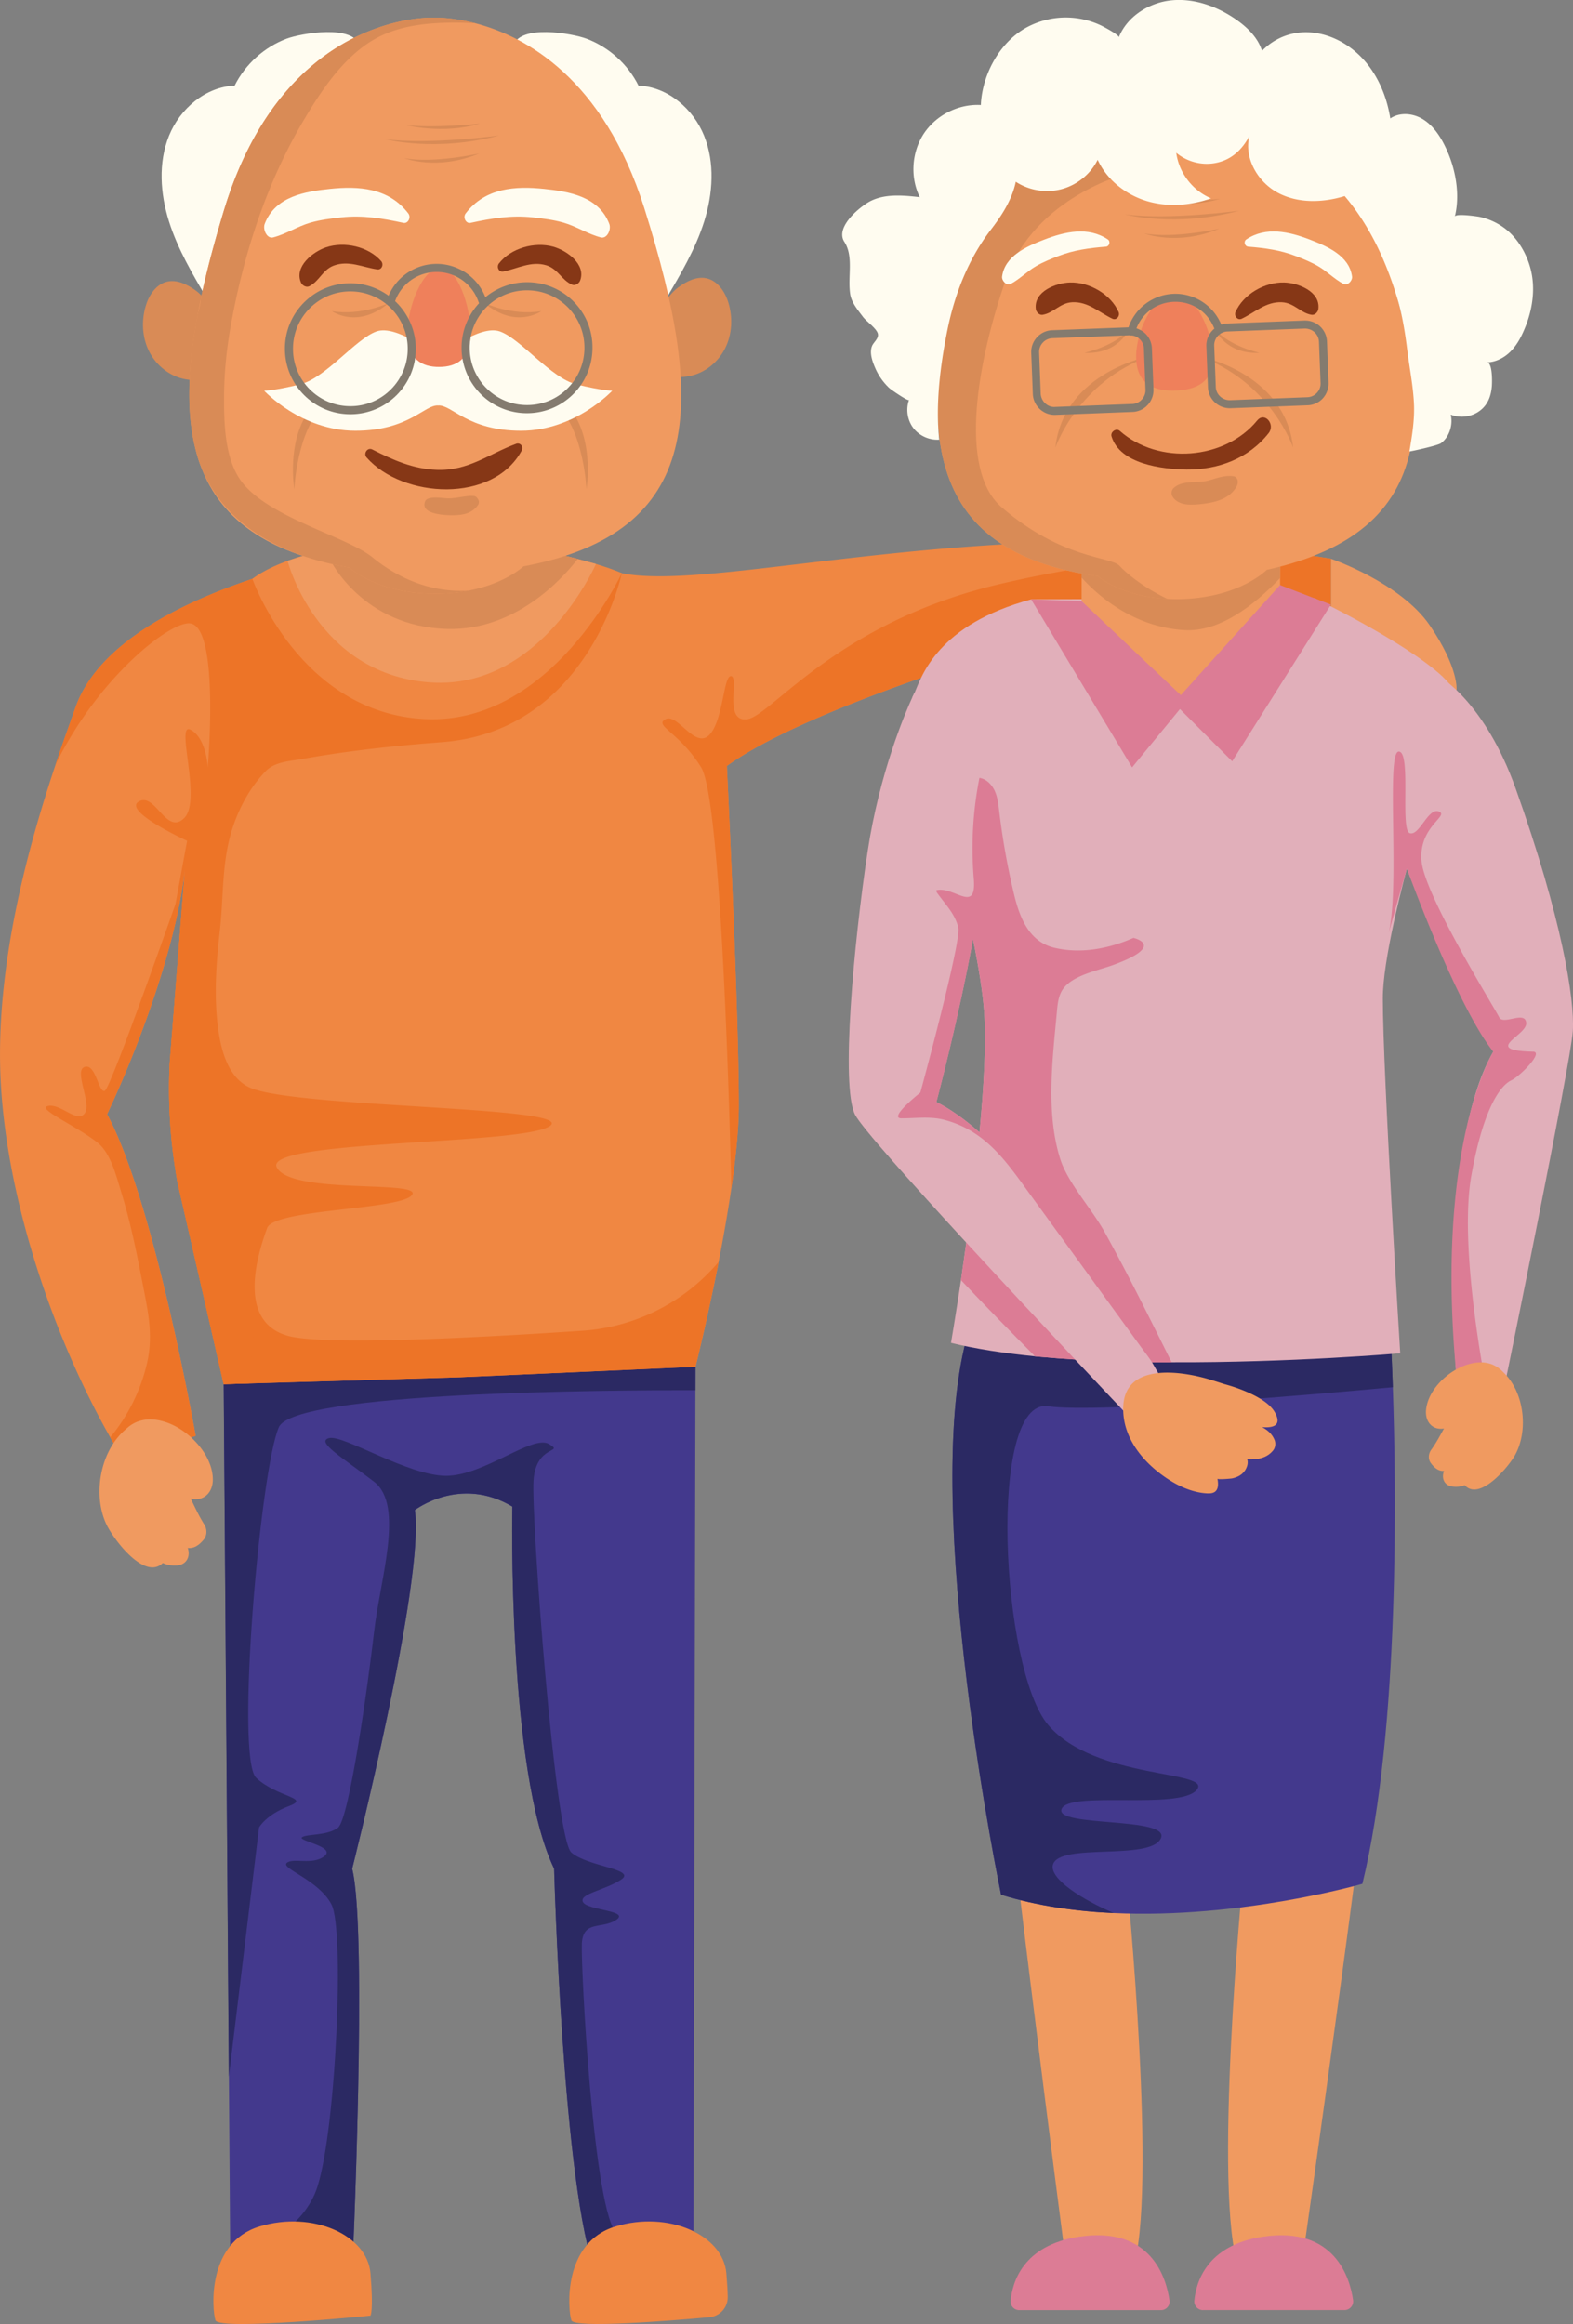
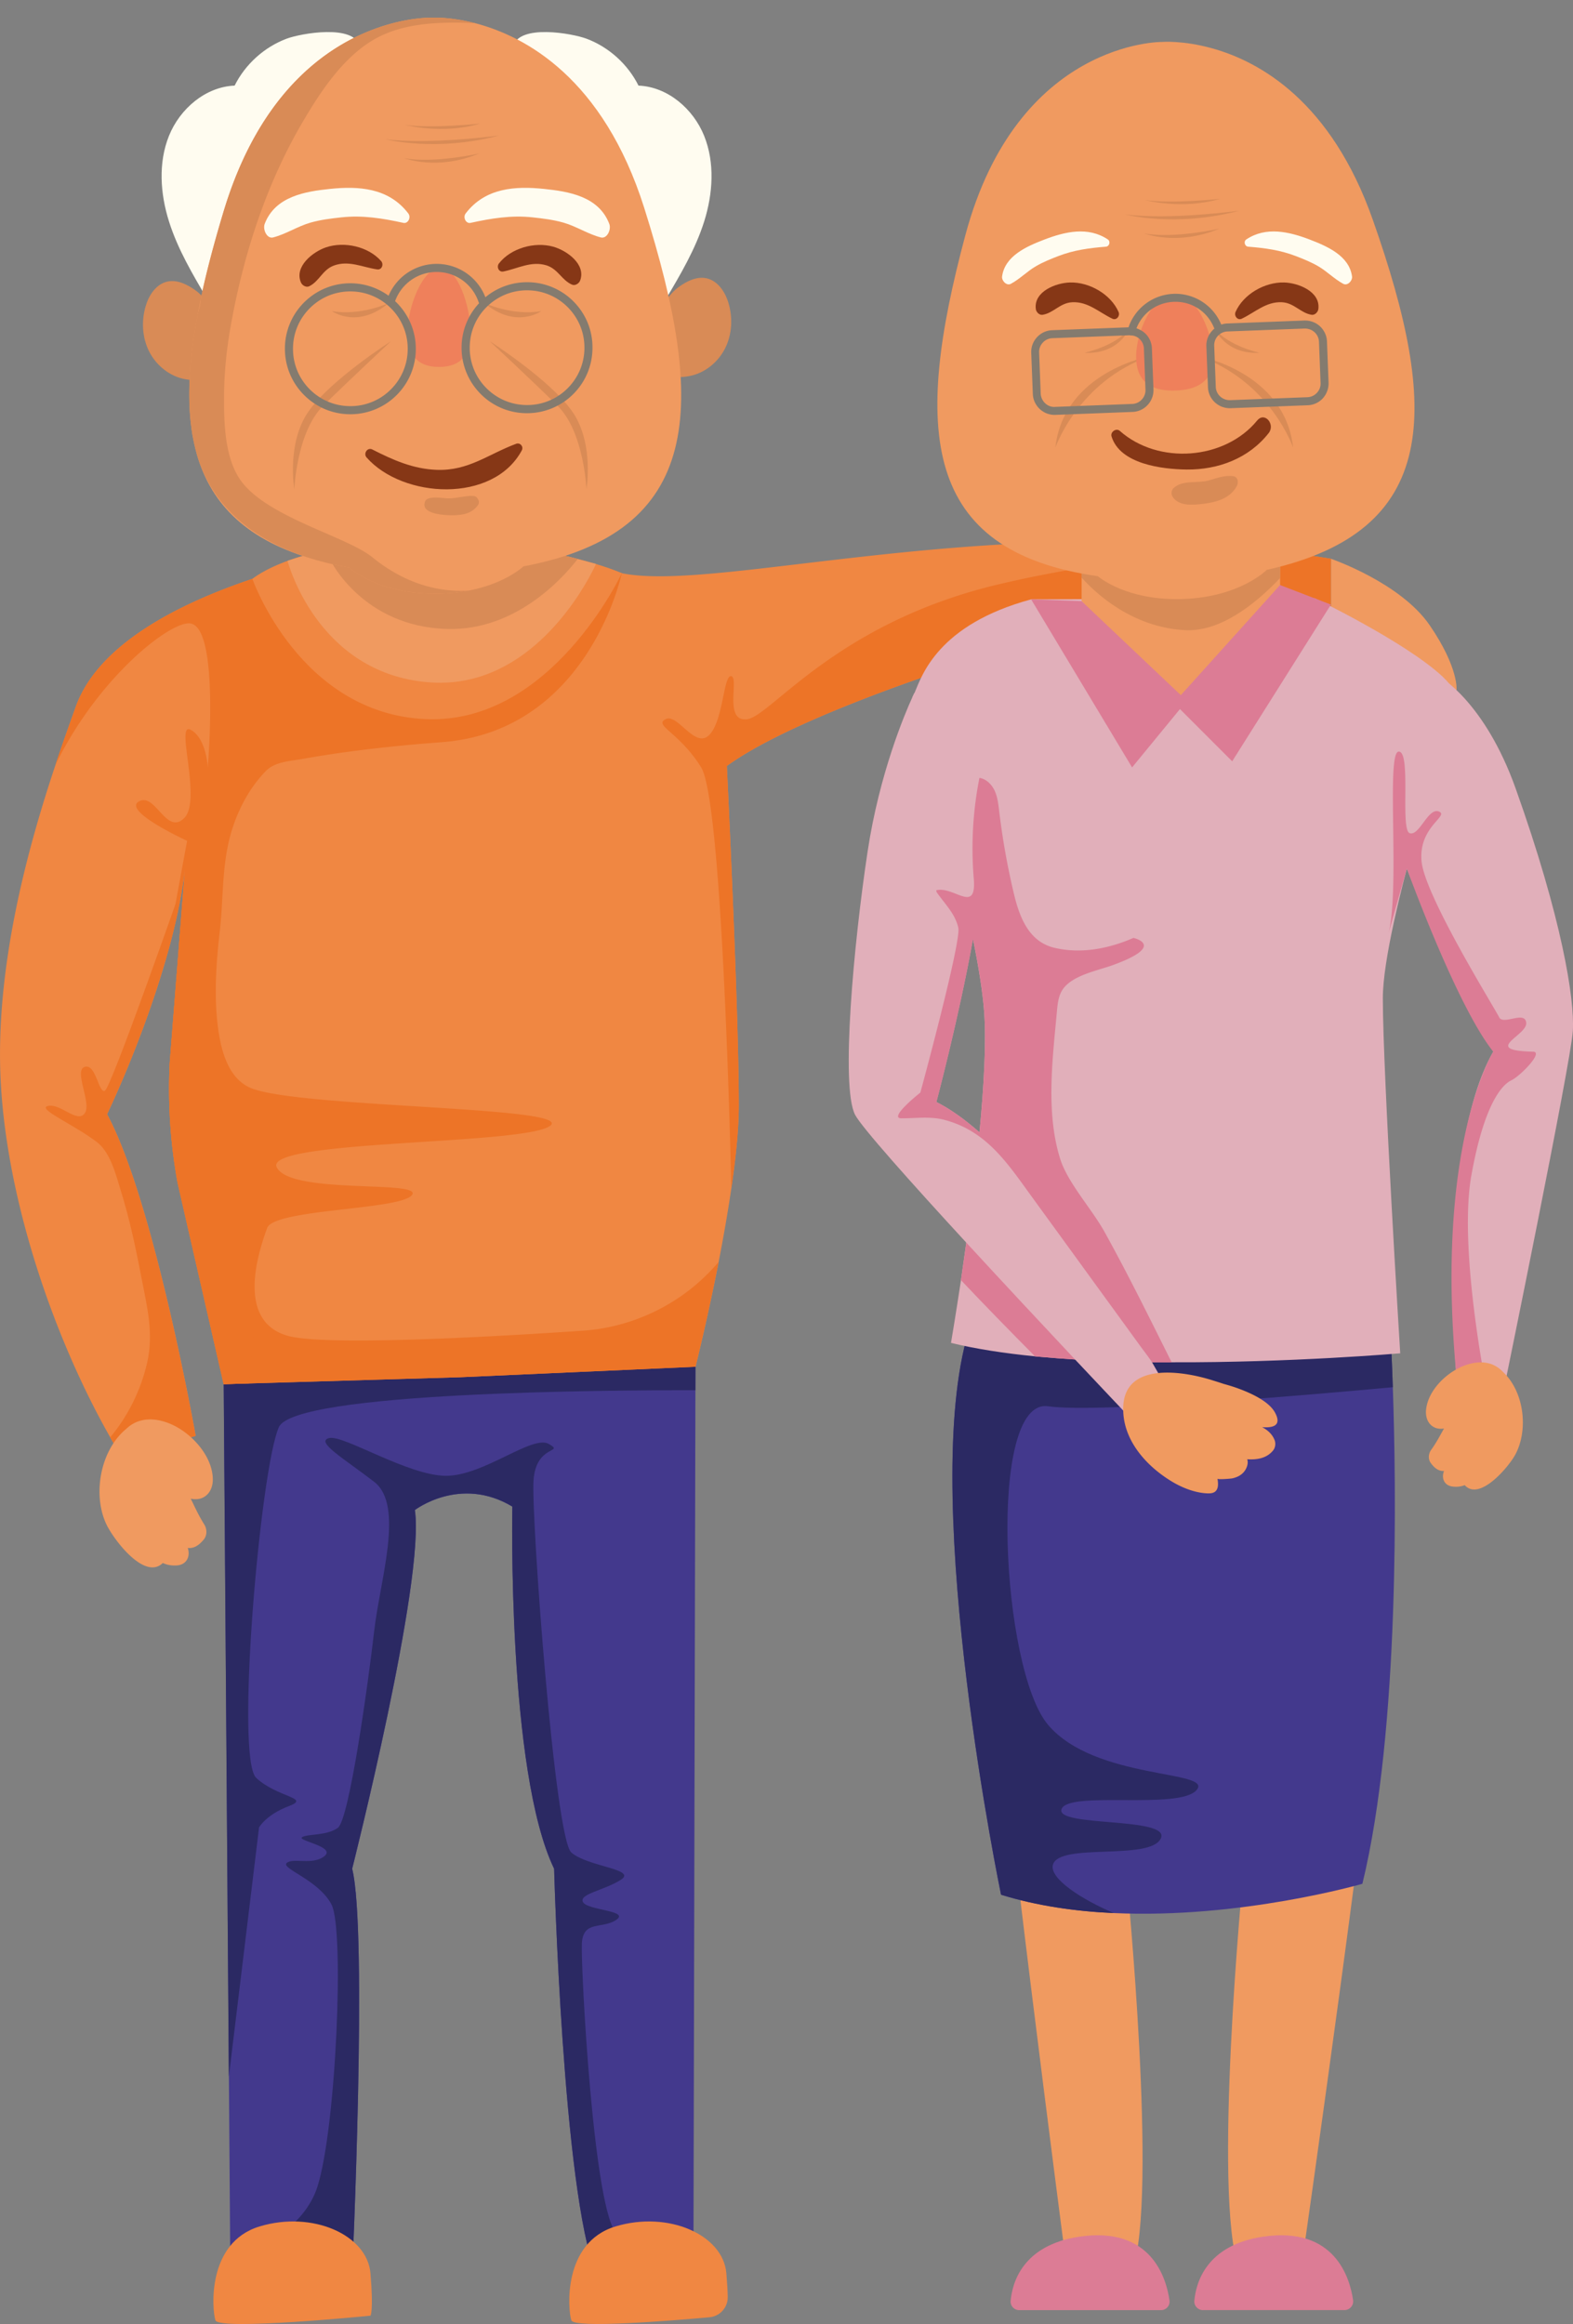
<svg xmlns="http://www.w3.org/2000/svg" version="1.1" id="Capa_1" x="0" y="0" viewBox="0 0 299.35 442.2" style="enable-background:new 0 0 299.35 442.2" xml:space="preserve">
  <rect x="0" y="0" width="299.35" height="442.2" fill="#808080" stroke="none" />
  <style>.st0{fill:#43398d}.st1{fill:#2b2963}.st2{fill:#f08742}.st3{fill:#f09a60}.st4{fill:#ed7427}.st5{fill:#d98b56}.st6{fill:#fffcf0}.st7{fill:#ef805b}.st8{fill:#847b6f}.st9{fill:#dc7c95}.st10{fill:#e1afba}.st11{fill:#863716}</style>
  <path class="st0" d="m132.35 260.06-.01 4.47-.37 163.8-.01 4.23H113.4c-6.29-15.57-7.95-76.98-7.95-76.98-8.95-18.55-7.95-68.91-7.95-68.91-9.94-5.96-18.55.66-18.55.66 1.99 13.25-11.93 68.25-11.93 68.25 2.98 11.93 0 76.98 0 76.98H43.83l-.01-2.48-.26-34.93-.98-131.76s20.14-9.85 35.05-13.49c14.9-3.66 54.72 10.16 54.72 10.16" />
  <path class="st1" d="m132.35 260.06-.01 4.47c-16.83-.03-76.28.32-79.27 7.02-3.5 7.81-8.34 62.98-4.31 66.74 4.04 3.76 10.5 3.76 6.19 5.38s-5.65 4.04-5.65 4.04l-5.75 47.43-.98-131.76s20.14-9.85 35.05-13.49c14.91-3.65 54.73 10.17 54.73 10.17" />
  <path class="st2" d="M253.28 106.32v14.25s-39.76 6.63-59.3 2.32c0 0-40.67 11.93-55.66 22.86 0 0 2.28 46.3 2.28 64.52 0 4.49-.57 10.08-1.43 15.88-.68 4.68-1.54 9.5-2.41 13.97-2.15 10.99-4.4 19.94-4.4 19.94l-44.73 1.99-40.26 1.18-4.8.15-8.77-38.31a99.985 99.985 0 0 1-1.51-22.65l2.66-33.94.24-3.01c-.09.81-.2 1.62-.33 2.42 0 0 0 .01-.01.03-.73 4.98-1.97 10.14-3.42 15.08-4.52 15.51-11.05 29.01-11.05 29.01 8.95 16.56 16.86 61.21 16.86 61.21l-14.21 3.74c-.69-1.13-1.38-2.28-2.05-3.47-10.31-18.1-19.47-43.97-20.81-67.11-1.29-22.13 5.24-45.44 10.38-60.81 1.47-4.43 2.84-8.19 3.87-11.08 3.82-10.69 16.58-18.01 29.23-22.78 14.78-5.58 29.41-7.7 29.41-7.7s26.36-1.1 43.27 4.51c.03.01.05.01.08.03.6.2 1.25.37 1.93.52 17.25 3.5 63.86-10.12 118.65-4.85 5.36.5 10.79 1.19 16.29 2.1" />
  <path class="st3" d="M253.28 106.32s13.21 4.51 18.79 12.64c5.58 8.13 5.12 12.35 5.12 12.35l-17.3-.87s-6.6-8.91-6.6-9.87v-14.25z" />
  <path class="st4" d="M253.28 106.32v14.25s-39.76 6.63-59.3 2.32c0 0-40.67 11.93-55.66 22.86 0 0 2.28 46.3 2.28 64.52 0 4.49-.57 10.08-1.43 15.88 0 0-1.52-73.38-5.74-80.14-4.2-6.74-9.07-7.95-6.78-9.16 2.28-1.22 5.59 5.73 8.31 3.01 2.72-2.72 2.7-11.53 4.21-11.2 1.52.34-1.5 8.8 3.03 8.19 4.52-.61 16.88-18.19 47.36-25.55 15.65-3.76 33.62-5.91 47.42-7.1 5.37.52 10.8 1.21 16.3 2.12M136.75 240.12c-2.15 10.99-4.4 19.94-4.4 19.94l-44.73 1.99-45.06 1.33-8.77-38.31a99.985 99.985 0 0 1-1.51-22.65l2.9-36.95c-.68 5.73-2.08 11.77-3.76 17.53 2.15-12.07 4.19-23.01 4.19-23.01s-12.35-5.65-9.2-7.48c3.15-1.84 5.22 6.56 8.65 3.14 3.42-3.4-1.79-18.38 1.21-16.8 3.01 1.58 3.27 7.16 3.27 7.16s2.28-26.41-3.27-27.38c-3.62-.64-17.48 10.03-25.73 26.93 1.47-4.42 2.84-8.19 3.87-11.08 3.82-10.69 16.58-18.01 29.23-22.78 14.78-5.58 29.41-7.7 29.41-7.7s26.36-1.1 43.27 4.51c.03.01.05.01.08.03.6.2 1.25.37 1.93.52 0 0-6.28 30.07-34.27 32.16-1.55.12-3.1.24-4.66.38-7.27.64-14.54 1.5-21.73 2.79-2.4.43-5.31.52-7.05 2.29-2.87 2.93-4.91 6.6-6.23 10.47-2.26 6.61-1.79 13.16-2.55 19.91-.67 5.9-1.12 11.93-.43 17.85.52 4.47 1.84 10.46 6.61 12.23 9.9 3.68 61.64 3.42 56.65 7.09-5 3.68-54.64 2.62-52 7.89 2.62 5.25 27.84 2.36 25.74 5.25-2.11 2.89-26.27 2.62-27.58 6.31-1.31 3.67-6.31 17.61 3.93 20.49 6.9 1.94 37.07.32 56.06-.96 4.64-.31 9.14-1.49 13.27-3.42 4.83-2.25 9.16-5.53 12.66-9.67" />
  <path class="st2" d="M48.03 110.15s8.98 25.6 32.94 26.68c23.95 1.08 37.36-27.77 37.36-27.77s-12.83-5.89-37.32-6.08c-24.49-.19-32.98 7.17-32.98 7.17" />
  <path class="st3" d="M113.42 107.3s-7.5 17.18-22.56 21.59c-2.85.84-5.96 1.21-9.34.93-21.3-1.75-26.8-23.11-26.8-23.11.5-.17 1.02-.33 1.52-.5 1.76-.56 3.52-1.03 5.26-1.46 1.47-.36 2.94-.66 4.39-.93.81-.78 1.39-1.66 1.63-2.68.07-.34.13-.73.18-1.15.05-.52.11-1.1.13-1.74.05-1.62.01-3.54-.09-5.59-.41-7.69-1.74-17-1.74-17h34.58s.37 20.61 1.59 26.93c.16.79.33 1.36.52 1.64.16.24.56.3.78.53 1.33.31 2.56.61 3.64.89 1.06.25 2.02.5 2.82.72.78.2 1.44.38 1.97.53.99.25 1.52.4 1.52.4" />
  <path class="st5" d="M109.94 106.36c-3.07 3.95-11.97 13.64-24.78 13.32-16.1-.4-22.26-13.04-22.26-13.04l-1.39-1.89c1.47-.36 2.94-.66 4.39-.93.81-.78 1.39-1.66 1.63-2.68.07-.34.13-.73.19-1.15l11.05-2.97 23.42 5.57c.16.79.33 1.36.52 1.64.16.24.56.3.78.53 1.33.3 2.56.61 3.64.89 1.05.25 2.01.5 2.81.71" />
  <path class="st6" d="M54.55 7.36c-4.26 1.6-7.87 4.86-9.9 8.93-5.54.22-10.42 4.41-12.49 9.55s-1.67 11.01 0 16.3c1.67 5.29 4.52 10.1 7.34 14.87-.39-.66 2.3-5.53 2.66-6.37.96-2.25 1.93-4.49 2.94-6.72 2.02-4.43 4.18-8.8 6.65-13.01 2.44-4.15 5.16-8.15 8.29-11.81 1.76-2.06 9.18-7.34 8.48-10.23-1.08-4.38-11.34-2.5-13.97-1.51M111.61 7.36c4.26 1.6 7.87 4.86 9.9 8.93 5.54.22 10.42 4.41 12.49 9.55s1.67 11.01.01 16.3c-1.67 5.29-4.52 10.1-7.35 14.87.39-.66-2.3-5.53-2.66-6.37-.95-2.25-1.93-4.49-2.94-6.72-2.02-4.43-4.18-8.8-6.65-13.01-2.44-4.15-5.16-8.15-8.29-11.81-1.76-2.06-9.18-7.34-8.48-10.23 1.07-4.38 11.34-2.5 13.97-1.51" />
  <path class="st5" d="M129.15 54.62c1.54-1.11 3.4-2.06 5.26-1.68 2.15.45 3.56 2.55 4.2 4.64.87 2.84.72 6.02-.61 8.68s-3.86 4.73-6.78 5.29c-10.84 2.12-7.63-12.92-2.07-16.93M37.13 55.19c-1.55-1.09-3.43-2.02-5.28-1.61-2.14.47-3.53 2.59-4.14 4.7-.83 2.85-.65 6.03.71 8.67 1.36 2.64 3.92 4.68 6.84 5.21 10.87 1.96 7.48-13.03 1.87-16.97" />
  <path class="st3" d="M99.61 107.77s-3.37 3.24-10.37 4.6c-1.81.36-3.86.59-6.19.6-11.2.09-16.6-5-16.6-5-1.04-.17-2.07-.39-3.11-.61-.79-.17-1.57-.37-2.34-.57-.34-.1-.68-.19-1.03-.29-12.73-3.57-19.69-10.32-22.47-19.93 0-.01 0-.03-.01-.04-.1-.37-.2-.76-.3-1.14-.17-.68-.33-1.38-.46-2.1-.03-.16-.06-.3-.09-.44-.07-.49-.16-.96-.21-1.44-.43-3.11-.5-6.47-.29-10.07-.01-.02-.01-.03 0-.04.04-.63.09-1.27.14-1.93.06-.66.13-1.31.2-1.99.07-.67.16-1.36.26-2.04.13-1.01.29-2.04.47-3.1.09-.6.19-1.19.3-1.77.21-1.19.46-2.39.71-3.61 1.1-5.23 2.6-10.83 4.39-16.76C49.93 15.87 64.1 7.61 73.39 4.8c5.27-1.6 8.99-1.44 8.99-1.44s3.34-.18 8.23 1.1c9.3 2.47 24.16 10.33 31.99 35.1 11.94 37.81 11.35 61.72-22.99 68.21" />
  <path class="st5" d="M73.96 57.67s-5.3 2.48-10.81 1.53c0-.01 4.81 3.49 10.81-1.53M92.2 57.67s5.3 2.48 10.81 1.53c0-.01-4.81 3.49-10.81-1.53M76.91 30.09s6.27 2.45 14.29-.89c0 .01-8.76 1.95-14.29.89M73.26 26.47s9.58 2.54 21.77-.7c0 0-13.33 1.83-21.77.7M77.07 23.76s7.14 1.9 14.28-.24c-.01 0-9.21.98-14.28.24M74.39 64.94s-11.54 7.37-15.72 13.41c-4.17 6.04-2.66 14.74-2.66 14.74s.44-10.92 5.51-15.9c5.06-4.97 12.87-12.25 12.87-12.25M93.22 64.94s11.54 7.37 15.72 13.41c4.17 6.04 2.66 14.74 2.66 14.74s-.44-10.92-5.51-15.9c-5.05-4.97-12.87-12.25-12.87-12.25" />
  <path class="st5" d="M89.23 112.37c-1.81.36-3.86.59-6.19.6-11.2.09-16.6-5-16.6-5-1.04-.17-2.07-.39-3.11-.61-.79-.17-1.57-.37-2.34-.57-.34-.1-.69-.18-1.03-.29-10.36-3-19.27-9.14-22.47-19.93 0-.01 0-.03-.01-.04-.1-.37-.2-.76-.3-1.14-.17-.7-.33-1.4-.46-2.1-.03-.16-.06-.3-.09-.44-.07-.49-.16-.96-.21-1.44-.11-.79-.19-1.59-.26-2.4-.2-2.55-.19-5.12-.03-7.67a.03.03 0 0 1 0-.04c.04-.63.09-1.27.14-1.93.06-.66.13-1.31.2-1.98.04-.43.09-.86.14-1.29.03-.26.07-.5.11-.76.13-1.01.29-2.04.47-3.1.09-.6.19-1.18.3-1.77.21-1.23.69-2.46.71-3.62 1.1-5.23 2.6-10.83 4.39-16.76C49.93 15.87 64.1 7.61 73.39 4.8c5.27-1.6 8.99-1.44 8.99-1.44s3.34-.19 8.23 1.1c-1.84-.14-3.7-.19-5.53-.14-4.39.1-8.84.66-12.77 2.59-6.43 3.16-11.02 10.04-14.57 16.06C50.7 34.9 46.37 48.29 43.93 61.89c-.79 4.42-1.26 8.9-1.29 13.39-.03 5.16.09 12.16 3.41 16.46 5.27 6.83 20 10.37 24.82 14.3s11.08 6.79 18.36 6.33" />
-   <path class="st6" d="M116.51 74.34s-1.89 0-6.79-1.19c-4.9-1.2-10.56-8.66-14.59-10.09-3.81-1.35-10.99 4.35-11.74 4.96-.75-.61-7.93-6.31-11.74-4.96-4.02 1.43-9.68 8.9-14.59 10.09-4.9 1.19-6.79 1.19-6.79 1.19s7.03 7.62 17.35 7.62c10.23 0 13.14-4.99 15.77-4.81 2.63-.18 5.54 4.81 15.77 4.81 10.32 0 17.35-7.62 17.35-7.62" />
  <path class="st7" d="M89.56 63.29c.03 5.02-2.65 6.51-5.96 6.53-3.31.02-6.01-1.43-6.04-6.45-.03-5.02 2.91-12.4 6.23-12.42 3.31-.03 5.74 7.31 5.77 12.34" />
  <path class="st8" d="M109.07 57.29a12.382 12.382 0 0 0-8.83-3.59 12.41 12.41 0 0 0-7.87 2.86 9.936 9.936 0 0 0-9.33-6.35 9.932 9.932 0 0 0-9.09 6.06c-2.07-1.5-4.61-2.38-7.35-2.37-3.33.02-6.45 1.34-8.79 3.7a12.382 12.382 0 0 0-3.59 8.83c.02 3.33 1.34 6.45 3.7 8.79 2.37 2.34 5.5 3.62 8.83 3.6a12.424 12.424 0 0 0 8.79-3.7c2.34-2.37 3.61-5.5 3.59-8.83-.02-3.54-1.54-6.73-3.94-8.99a8.382 8.382 0 0 1 7.85-5.55c3.67-.02 6.91 2.3 8.06 5.79.02.06.05.1.08.15a12.36 12.36 0 0 0-3.34 8.55c.02 3.33 1.34 6.45 3.7 8.79a12.34 12.34 0 0 0 8.83 3.59 12.424 12.424 0 0 0 8.79-3.7c2.34-2.37 3.61-5.51 3.59-8.83 0-3.34-1.32-6.46-3.68-8.8M77.59 66.3c.02 2.91-1.1 5.66-3.15 7.74a10.822 10.822 0 0 1-7.7 3.24c-2.91.02-5.66-1.1-7.74-3.15a10.822 10.822 0 0 1-3.24-7.7c-.02-2.92 1.1-5.66 3.15-7.74 1.44-1.45 3.21-2.46 5.15-2.93.82-.2 1.68-.31 2.55-.31 6.02-.04 10.95 4.83 10.98 10.85m30.48 7.53a10.822 10.822 0 0 1-7.7 3.24c-2.92.02-5.66-1.1-7.74-3.15a10.822 10.822 0 0 1-3.24-7.7c-.02-2.91 1.1-5.66 3.15-7.74 1.44-1.45 3.21-2.45 5.15-2.93.83-.2 1.68-.31 2.55-.31 2.91-.02 5.66 1.1 7.74 3.15 2.07 2.05 3.23 4.78 3.24 7.7.02 2.92-1.1 5.66-3.15 7.74" />
  <path class="st4" d="M20.37 212.01c8.94 16.56 16.86 61.21 16.86 61.21l-14.21 3.74c-.69-1.13-1.38-2.28-2.05-3.47 3.41-4.07 5.82-8.97 7.02-14.14 1.31-5.71-.01-10.69-1.09-16.34-1.05-5.47-2.21-10.97-3.87-16.31-.91-2.94-1.95-7.33-4.53-9.34-4.31-3.34-11.71-6.45-9.33-6.93 2.4-.48 5.51 3.34 6.94 1.43 1.43-1.91-2.16-8.14 0-8.85 2.15-.72 2.62 5.02 3.83 4.55 1.18-.46 14.48-38.43 14.89-39.62-.73 4.98-1.97 10.14-3.42 15.08-4.5 15.49-11.04 28.99-11.04 28.99" />
  <path class="st4" d="m48.42 252.03-1.05 11.2-4.8.15-8.77-38.31a99.413 99.413 0 0 1-1.51-22.65l2.66-33.94 13.47 83.55z" />
  <path class="st1" d="m131.97 428.32-.01 4.23H113.4c-6.29-15.57-7.95-76.98-7.95-76.98-8.95-18.55-7.95-68.91-7.95-68.91-9.94-5.96-18.55.66-18.55.66 1.99 13.25-11.93 68.25-11.93 68.25 2.98 11.93 0 76.98 0 76.98H43.83l-.01-2.48c5.18-1.9 14.03-6.02 16.58-13.97 3.59-11.24 5.17-48.99 2.69-53.71-2.46-4.72-9.66-6.83-8.53-7.9 1.13-1.09 4.94.49 7.18-1.31 2.25-1.8-5.17-2.93-4.27-3.59.9-.68 4.65-.23 6.83-1.8 2.16-1.58 5.76-27.42 6.89-37.3 1.11-9.89 5.84-24.05 0-28.55-5.84-4.49-11.24-7.63-8.55-8.31 2.7-.68 15.05 7.18 22.25 7.18 7.2 0 16.41-7.86 19.55-6.06 3.15 1.79-2.46 0-2.91 6.96-.45 6.97 4.04 68.05 7.2 70.78 3.14 2.72 12.58 3.15 9.43 5.18-3.15 2.03-8.1 2.7-7.2 4.27.9 1.58 9 1.58 6.29 3.38-2.69 1.79-6.29 0-6.52 4.49-.22 4.49 2.25 51.68 6.74 55.29 2.64 2.11 9.38 2.92 14.5 3.22" />
  <path class="st2" d="M49.39 423.64c10.09-3.06 20.5 1.61 21.11 8.91.61 7.3 0 8.07 0 8.07s-28.84 2.87-29.5.88c-.66-1.99-1.7-14.8 8.39-17.86M117.12 423.64c10.09-3.06 20.5 1.61 21.11 8.91.16 1.9.24 3.36.26 4.48.05 2.01-1.48 3.71-3.49 3.89-7.55.68-25.74 2.15-26.27.58-.67-1.99-1.71-14.8 8.39-17.86" />
  <path class="st3" d="M216.99 324.49s.51 23.03-2.55 33.17c0 0 5.94 60.18 1.09 74.23h-12.49s-14.06-107.79-12.53-107.4c1.53.39 26.48 0 26.48 0M233.85 324.49s-.53 23.03 2.65 33.17c0 0-5.77 60.03-.72 74.08l11.82.14s15.36-107.79 13.77-107.4c-1.58.4-27.52.01-27.52.01" />
  <path class="st9" d="M228.94 439.56c-.97 0-1.74-.82-1.65-1.78.3-3.4 2.24-10.6 13.11-12.2 13.62-2 16.5 7.85 17.1 12.1.14.99-.64 1.87-1.64 1.87h-26.92zM193.94 439.56c-.94 0-1.69-.8-1.61-1.74.29-3.38 2.2-10.63 13.12-12.24 13.67-2.01 16.52 7.93 17.11 12.15.14.97-.62 1.83-1.6 1.83h-27.02z" />
  <path class="st0" d="M259.27 358.44s-23.13 6.7-47.32 5.57c-7.25-.32-14.6-1.37-21.45-3.49 0 0-15.22-73.3-6.63-105.59 0 0 66.78-5.8 80.87 1.28 0 0 .16 2.86.32 7.74.64 18.29 1.39 64.94-5.79 94.49" />
  <path class="st1" d="M227.72 340.6c-3.29 3.84-24.28.07-25.69 3.6-1.41 3.53 20.98 1.41 18.86 5.65-2.12 4.24-19.33.71-20.51 4.96-.74 2.64 5.57 6.66 11.58 9.2-7.25-.32-14.6-1.37-21.45-3.49 0 0-15.22-73.3-6.64-105.59 0 0 66.78-5.8 80.87 1.28 0 0 .16 2.86.32 7.74-13.23 1.23-55.9 5.01-65.62 3.63-11.55-1.64-8.96 49.99 0 60.6 8.95 10.59 31.58 8.58 28.28 12.42" />
  <path class="st10" d="M276.74 134.92s-13.58 40.84-13.58 55.05c0 14.19 3.31 67.53 3.31 67.53s-20.8 1.8-43.51 1.71c-1.25 0-2.49 0-3.74-.03-3.03-.04-6.08-.12-9.09-.25-.53-.01-1.06-.03-1.58-.05-1.33-.07-2.65-.13-3.96-.21-2.24-.15-4.44-.3-6.6-.5-.33-.03-.68-.07-1.01-.09-5.87-.58-11.33-1.42-16-2.56 0 0 .82-4.82 1.9-11.95.08-.58.16-1.18.25-1.79.24-1.68.49-3.47.76-5.34.11-.81.23-1.63.34-2.47.05-.37.09-.74.15-1.11.66-5.06 1.34-10.54 1.87-15.9.05-.5.09-.99.15-1.5.84-8.77 1.31-17.15.89-22.89-.28-3.82-1.06-8.63-2.12-13.86-.52-2.53-1.1-5.16-1.72-7.82-4.17-18.01-10.14-37.48-9.82-38.21.01-.01.01-.03.01-.04.12-.19.24-.45.37-.77l.03-.03c1.41-3.33 4.45-12.99 22.2-17.8l53.99-.19s17.14 8.27 24.2 14.8c4.28 3.99 2.31 6.27 2.31 6.27" />
  <path class="st9" d="M210.13 258.94c-.53-.01-1.06-.03-1.58-.05-1.33-.07-2.65-.13-3.96-.21-2.24-.14-4.44-.3-6.6-.5-.33-.03-.68-.07-1.01-.09-4.41-4.43-10.27-10.44-14.1-14.51.08-.58.16-1.18.25-1.79.24-1.68.49-3.47.76-5.34.11-.81.22-1.63.34-2.46.05-.37.09-.74.15-1.11h2.23l22.73 24.99c0-.02.34.44.79 1.07" />
  <path class="st3" d="M243.61 87.71v26.18l-19.06 21.03-18.71-20.54V94.84l19.39-3.66z" />
  <path class="st5" d="M243.61 95.88v14.1c-4.89 5.16-11.53 10.32-18.21 9.92-9.99-.58-16.86-6.98-19.56-9.99V94.84l19.39-3.66c2.72-.01 5 0 6.21.04 2.52.09 7.71 2.41 12.17 4.66" />
  <path class="st9" d="m243.6 111.32 9.68 3.72-18.79 29.82-9.94-9.94-9.11 11.1-19.21-31.97 9.6.33 18.89 17.89z" />
  <path class="st10" d="M273.85 128.67s8.66 4.74 14.59 21.37c8.76 24.57 11.25 40.06 10.88 46.11-.37 6.05-13.17 68.4-13.17 68.4l-8.96-2.35s-3.72-43.39 6.98-62.09c0 0-18.03-34.22-19.73-45.29-1.7-11.06 9.41-26.15 9.41-26.15M221.47 263.12l-7.28 5.73s-3.92-4.13-9.61-10.18c-5.82-6.2-13.5-14.42-20.7-22.24-10.51-11.42-20-22.04-21.16-24.33-2.76-5.39-.25-32.64 2.39-50.08 2.24-14.82 7.09-26.24 8.51-29.34.01-.01.01-.03.01-.04.2-.42.32-.68.37-.77.01-.03.01-.04.01-.04l.01.01c.41.54 9.98 13.36 12.79 23.95.21.82.36 1.82.41 2.97.04.58.05 1.22.05 1.89-.01 3.05-.39 6.84-.97 10.96-.33 2.29-.72 4.68-1.15 7.09-2.69 14.96-6.96 30.98-6.96 30.98 2.65 1.33 5.41 3.31 8.19 5.76 1.07.95 2.16 1.98 3.25 3.06.03.01.04.04.07.07 12.42 12.4 24.61 32.23 29.51 40.6l.03.04c1.43 2.46 2.23 3.91 2.23 3.91" />
  <path class="st3" d="M241.07 108.43s-5.01 5.14-15.89 5.55c-1.06.04-2.05.03-3.01-.03-8.85-.44-13.24-4.31-13.24-4.31-33.55-4.78-35.14-27.88-25.21-64.92 9.95-37.04 37.41-36.74 37.41-36.74s3.94-.34 9.53 1.21c9.13 2.53 22.66 10.13 30.57 32.57 12.75 36.18 12.92 59.33-20.16 66.67" />
  <path class="st5" d="M217.74 44.41s6.27 2.45 14.29-.89c0 0-8.76 1.94-14.29.89M214.09 40.79s9.58 2.54 21.77-.7c0 0-13.33 1.82-21.77.7M217.9 38.07s7.14 1.9 14.28-.24c-.01.01-9.21.99-14.28.24M214.85 62.64s-1.98 4.82-8.45 4.49c0-.01 5.76-1.23 8.45-4.49M231.24 62.64s1.98 4.82 8.45 4.49c0-.01-5.76-1.23-8.45-4.49M218.86 67.76s-16.43 2.99-18.02 17.41c.01 0 4.31-12.58 18.02-17.41M228.08 67.76s16.43 2.99 18.01 17.41c0 0-4.3-12.58-18.01-17.41" />
-   <path class="st5" d="M222.18 113.96c-8.85-.44-13.24-4.31-13.24-4.31-33.55-4.78-35.14-27.88-25.21-64.92 9.95-37.04 37.41-36.74 37.41-36.74s3.93-.34 9.53 1.21c-6.68 10.11-16.17 23.83-16.17 23.83s-17.52 4.33-23.01 19.93c-5.47 15.6-9.22 36.38-.88 43.56 11.59 9.98 20.85 9.34 22.45 11.15 1.04 1.16 4.32 4.02 9.12 6.29" />
-   <path class="st6" d="M290 62.88c-.65 1.51-1.47 2.97-2.65 4.11-1.18 1.14-2.74 1.93-4.39 1.96 1.13-.01 1.01 4.03.93 4.71-.17 1.75-.76 3.33-2.2 4.44-1.55 1.22-3.78 1.52-5.61.79.46 1.91-.24 4.24-1.84 5.43-.66.49-6.02 1.63-6.02 1.58.49-2.94.95-5.67.88-8.64-.11-3.47-.81-6.9-1.25-10.32-.4-3.25-.89-6.53-1.8-9.69-2.11-7.21-5.26-14.18-10.15-19.94-4.15 1.27-8.84 1.42-12.68-.61s-6.49-6.56-5.47-10.79c-1.39 2.61-3.46 4.56-6.45 5.11-2.61.5-5.42-.24-7.45-1.95.49 3.78 3.11 7.21 6.63 8.67-.78.28-1.58.52-2.39.7-3.26.76-6.71.77-9.91-.2-3.99-1.22-7.55-4.04-9.29-7.83-1.35 2.72-3.92 4.8-6.85 5.58-2.94.8-6.2.26-8.73-1.4-.72 3.42-2.66 6.4-4.76 9.14-4.27 5.57-6.84 12.15-8.24 18.99-1.36 6.68-2.3 14.18-1.58 20.94-1.88.13-3.79-.73-4.93-2.23-1.14-1.5-1.44-3.58-.81-5.34-.08.2-1.22-.5-2.23-1.17-.76-.5-1.43-.99-1.54-1.1a11.318 11.318 0 0 1-2.66-3.79c-.53-1.22-1.1-2.8-.65-4.09.27-.8 1.3-1.45 1.17-2.36-.16-1.03-2.19-2.41-2.84-3.27-.99-1.33-2.17-2.68-2.44-4.31-.52-3.33.69-7.21-1.11-9.97-1.59-2.43 1.79-5.73 4.2-7.32 2.9-1.92 6.69-1.59 10.15-1.19-1.87-3.8-1.55-8.57.78-12.11 2.35-3.53 6.61-5.67 10.84-5.43.25-5.99 3.82-12.43 9.33-15.08a15.656 15.656 0 0 1 13.41-.12c.38.17 3.68 1.9 3.51 2.32 1.6-4 5.79-6.63 10.07-7.04 4.29-.41 8.6 1.13 12.15 3.58 2.2 1.51 4.24 3.49 5.04 6.03 2.64-2.7 6.27-3.94 10.02-3.42 3.72.5 7.14 2.57 9.59 5.42.09.09.17.2.25.29 2.46 3 3.94 6.73 4.55 10.58 1.68-1.15 4.02-1.03 5.82-.07 1.79.95 3.11 2.62 4.11 4.41 2.29 4.16 3.51 9.66 2.35 14.33.16-.64 4.2-.05 4.71.05 1.67.36 3.27 1.07 4.66 2.09 2.85 2.08 4.78 5.71 5.33 9.17.55 3.51-.14 7.13-1.56 10.36" />
  <path class="st7" d="M230.82 67.71c.19 4.9-3.03 6.45-7.06 6.6-4.03.15-7.35-1.15-7.54-6.05-.19-4.9 3.17-12.21 7.21-12.36 4.03-.15 7.2 6.91 7.39 11.81" />
  <path class="st8" d="m252.83 72.79-.3-7.81c-.03-.88-.34-1.7-.87-2.39-.83-1.07-2.08-1.63-3.43-1.6l-14.67.56c-.28.01-.57.05-.86.13l-.29.07-.12-.27a9.455 9.455 0 0 0-8.64-5.58c-.11 0-.22 0-.33.01a9.431 9.431 0 0 0-8.48 6.15l-.08.22-14.52.55c-1.11.04-2.13.51-2.89 1.33-.75.81-1.15 1.87-1.1 2.98l.3 7.81c.08 2.17 1.85 3.93 4.02 3.99h.28l14.67-.56c1.11-.04 2.13-.51 2.89-1.33.75-.81 1.14-1.87 1.1-2.98l-.3-7.8c-.03-.87-.34-1.7-.87-2.39-.44-.56-1.02-.99-1.73-1.28l-.34-.14.15-.34c1.24-2.78 3.91-4.57 6.96-4.69 3.35-.12 6.32 1.77 7.62 4.86l.1.23-.18.17c-.9.83-1.39 1.99-1.34 3.19l.3 7.8c.04 1.11.52 2.14 1.33 2.89.74.68 1.7 1.07 2.7 1.1h.28l14.67-.56c1.11-.04 2.14-.51 2.89-1.33.73-.82 1.12-1.88 1.08-2.99m-35.69-7.99c.34.44.53.96.55 1.52l.3 7.81c.03.7-.22 1.38-.7 1.89-.48.52-1.13.82-1.83.84l-14.67.56c-.05 0-.1.01-.16.01-.62 0-1.22-.23-1.7-.67a2.69 2.69 0 0 1-.88-1.87l-.3-7.81c-.03-.7.22-1.38.7-1.89.48-.52 1.13-.82 1.84-.84l14.72-.56.05.02c.06.02.12.03.18.03l.14-.01c.71.07 1.33.42 1.76.97m33.48 9.94c-.48.52-1.13.82-1.84.84l-14.67.56h-.1c-.66 0-1.31-.25-1.8-.7-.52-.48-.82-1.13-.84-1.83l-.3-7.81c-.03-.7.22-1.37.7-1.89.48-.52 1.13-.82 1.83-.84l14.77-.56c.87.03 1.6.4 2.09 1.02.34.44.53.96.55 1.52l.3 7.81c.04.7-.21 1.37-.69 1.88" />
  <path class="st9" d="M202.54 222.46a14.6 14.6 0 0 1-.8-2.02c-2.75-8.8-1.42-19.04-.6-28.02.13-1.45.29-2.97 1.11-4.17 1.83-2.68 6.6-3.56 9.46-4.59 10.47-3.78 3.99-5.2 3.99-5.2-4.71 2.06-9.98 3.08-15.05 1.88-4.91-1.17-6.66-5.9-7.73-10.41-1.22-5.14-2.14-10.34-2.77-15.58-.16-1.32-.3-2.66-.85-3.87-.55-1.2-1.6-2.27-2.91-2.47a68.954 68.954 0 0 0-1.08 19.13c.58 6.92-3.76 1.4-7.13 2.26-.01.23.09.4.23.59 1.64 2.28 3.35 3.92 3.96 6.53.61 2.61-7.22 31.37-7.22 31.37s-6.22 4.9-3.6 4.9c2.65 0 5.47-.4 8.05.26 8.12 2.08 12.12 8.28 16.72 14.61 3.69 5.08 7.39 10.16 11.08 15.25 3.16 4.35 6.33 8.7 9.49 13.06.78 1.07 1.61 2.13 2.35 3.23l.03.04s3.71 0 3.71-.01c-4.17-8.35-8.28-16.72-12.81-24.88-2.11-3.79-5.72-7.89-7.63-11.89m-24.33-12.77s4.27-16.02 6.96-30.98c1.06 5.23 1.84 10.04 2.12 13.86.42 5.74-.05 14.11-.89 22.89-2.79-2.46-5.54-4.44-8.19-5.77M282.79 263.67s-5.25-26.21-2.78-40.02c2.47-13.81 5.94-17.31 7.59-18.08 1.65-.77 6.23-5.41 4.16-5.46-9.95-.24-1.11-3.05-1.31-5.48-.21-2.42-4.39.52-5.16-1.08-.76-1.6-14.14-23.07-14.76-29.66-.62-6.6 5.36-8.66 3.3-9.48-2.06-.82-3.71 4.74-5.56 4.12-1.85-.62.35-15.59-2.09-15.52-2.44.07.26 25.62-1.91 34.48l3.46-12.22s9.47 26.14 16.45 34.84c0 0-11.25 17.8-6.98 62.09l5.59 1.47z" />
  <path class="st11" d="M244.37 53.75c-3.67-.1-7.75 2.22-9.24 5.61-.32.73.37 1.66 1.18 1.28 2.54-1.2 4.62-3.28 7.64-3.13 2.34.11 3.55 2.06 5.67 2.39.62.09 1.21-.54 1.27-1.11.41-3.32-3.82-4.97-6.52-5.04" />
  <path class="st6" d="M249.27 45.59c-3.97-1.52-8.34-2.53-12.08-.04-.58.38-.33 1.34.36 1.39 3.15.25 6.08.64 9.06 1.79 1.43.55 2.89 1.14 4.22 1.91 1.71.99 3.05 2.42 4.79 3.36.83.45 1.78-.59 1.68-1.38-.52-3.94-4.7-5.75-8.03-7.03" />
  <path class="st11" d="M203.63 53.75c3.67-.1 7.75 2.22 9.24 5.61.32.73-.37 1.66-1.18 1.28-2.53-1.2-4.62-3.28-7.63-3.13-2.34.11-3.55 2.06-5.67 2.39-.62.09-1.21-.54-1.27-1.11-.42-3.32 3.81-4.97 6.51-5.04" />
  <path class="st6" d="M198.73 45.59c3.96-1.52 8.34-2.53 12.08-.04.58.38.33 1.34-.36 1.39-3.15.25-6.08.64-9.06 1.79-1.43.55-2.89 1.14-4.22 1.91-1.71.99-3.05 2.42-4.79 3.36-.83.45-1.78-.59-1.68-1.38.52-3.94 4.7-5.75 8.03-7.03" />
  <path class="st11" d="M239.24 80.02c-6.17 7.52-18.8 8.47-26.13 1.97-.7-.61-1.84.2-1.58 1.05 1.61 5.27 9.61 6.24 14.28 6.3 6.04.06 11.85-2.12 15.63-6.94 1.3-1.67-.77-4.13-2.2-2.38M105.28 46.94c-3.54-.99-8.06.27-10.33 3.19-.49.63-.05 1.71.84 1.53 2.75-.55 5.28-2.05 8.17-1.18 2.24.68 2.94 2.86 4.92 3.69.58.24 1.3-.23 1.51-.76 1.19-3.11-2.51-5.74-5.11-6.47" />
  <path class="st6" d="M115.95 42.6c-2.01-5.28-7.82-6.17-12.38-6.65-5.43-.57-11.19-.26-14.95 4.66-.58.76.06 1.99.92 1.8 3.99-.87 7.75-1.49 11.83-1.05 1.96.21 3.98.46 5.89 1.01 2.46.71 4.61 2.17 7.09 2.81 1.19.3 2.01-1.52 1.6-2.58M50.37 42.6c2.01-5.28 7.82-6.17 12.38-6.65 5.43-.57 11.19-.26 14.95 4.66.58.76-.06 1.99-.92 1.8-3.99-.87-7.75-1.49-11.83-1.05-1.96.21-3.98.46-5.89 1.01-2.46.71-4.61 2.17-7.09 2.81-1.18.3-2-1.52-1.6-2.58" />
  <path class="st11" d="M62.05 47.06c3.48-1.17 8.06-.16 10.49 2.63.52.6.14 1.7-.76 1.57-2.77-.4-5.38-1.77-8.22-.74-2.2.8-2.78 3.01-4.72 3.95-.57.28-1.31-.16-1.55-.68-1.35-3.04 2.2-5.86 4.76-6.73" />
  <path class="st5" d="M234.71 90.61c-1.68-.23-3.11.37-4.71.81-2.18.6-4.95-.15-6.66 1.45-.41.38-.51 1.11-.22 1.59 1.14 1.91 3.88 1.64 5.84 1.41 2.49-.3 5.22-1.04 6.44-3.45.32-.64.2-1.69-.69-1.81" />
  <path class="st11" d="M98.23 84.44c-5.34 1.99-9.05 5.17-15.1 4.96-4.51-.16-8.31-1.86-12.27-3.87-.95-.48-1.75.77-1.1 1.51 6.89 7.82 24.08 8.8 29.54-1.34.39-.72-.31-1.54-1.07-1.26" />
  <path class="st5" d="M90.78 94.74c.06.01.04-.02-.12-.14a.77.77 0 0 0-.41-.21c-.08-.01-.16-.01-.24-.02-.02 0-.04-.01-.07-.01.01 0 .01.01.02.01a4.22 4.22 0 0 0-.87.02c-1.25.12-2.43.42-3.7.44-.94.02-3.97-.61-4.47.54-1.12 2.59 4.17 2.71 5.59 2.66 1.78-.05 3.31-.4 4.41-1.86.37-.5.22-1.07-.14-1.43" />
  <path class="st3" d="M288.34 276.83c2.57-4.71 1.74-12.02-2.32-15.79a5.685 5.685 0 0 0-1.89-1.35c-.07-.03-.13-.06-.19-.08-1.33-.51-2.96-.55-4.93.11-3.49 1.17-7.3 4.73-7.63 8.62-.11 1.35.38 2.73 1.69 3.3.51.22 1.17.28 1.73.17-.77 1.37-1.49 2.76-2.44 4.06-.53.73-.62 1.78-.06 2.53.88 1.19 1.69 1.54 2.51 1.49-.54 1.32-.01 2.74 1.58 2.96.91.12 1.67 0 2.35-.26 2.83 3.12 8.34-3.45 9.6-5.76M20.25 290.05c-2.67-5.63-1.2-14.06 3.76-18.16.66-.63 1.42-1.12 2.28-1.43.08-.03.15-.06.23-.07 1.57-.5 3.47-.43 5.71.46 3.98 1.59 8.15 5.98 8.27 10.52.04 1.57-.62 3.14-2.18 3.71-.6.22-1.37.24-2.02.08.8 1.64 1.55 3.3 2.55 4.87.57.89.6 2.11-.1 2.94-1.11 1.32-2.07 1.68-3.02 1.56.53 1.57-.17 3.18-2.04 3.33-1.07.08-1.94-.11-2.71-.46-3.48 3.42-9.43-4.59-10.73-7.35M242.64 268.78c-1.19-2.19-4.66-3.72-6.87-4.54-.94-.35-1.91-.65-2.91-.92-.82-.28-1.58-.51-2.15-.69-5.36-1.7-16.48-3.57-16.94 4.85-.34 6.2 4.15 11.32 9.16 14.37 2 1.22 4.47 2.2 6.82 2.3.52.02 1.07-.01 1.48-.32.69-.54.61-1.6.46-2.47.04.21 2.59-.01 2.8-.06 1.04-.22 1.99-.72 2.54-1.67.43-.76.49-1.4.33-1.97 1.92.13 3.74-.21 4.93-1.69.43-.54.52-1.36.26-1.99-.45-1.12-1.32-1.87-2.36-2.43 2.11.17 3.79-.3 2.45-2.77" />
</svg>